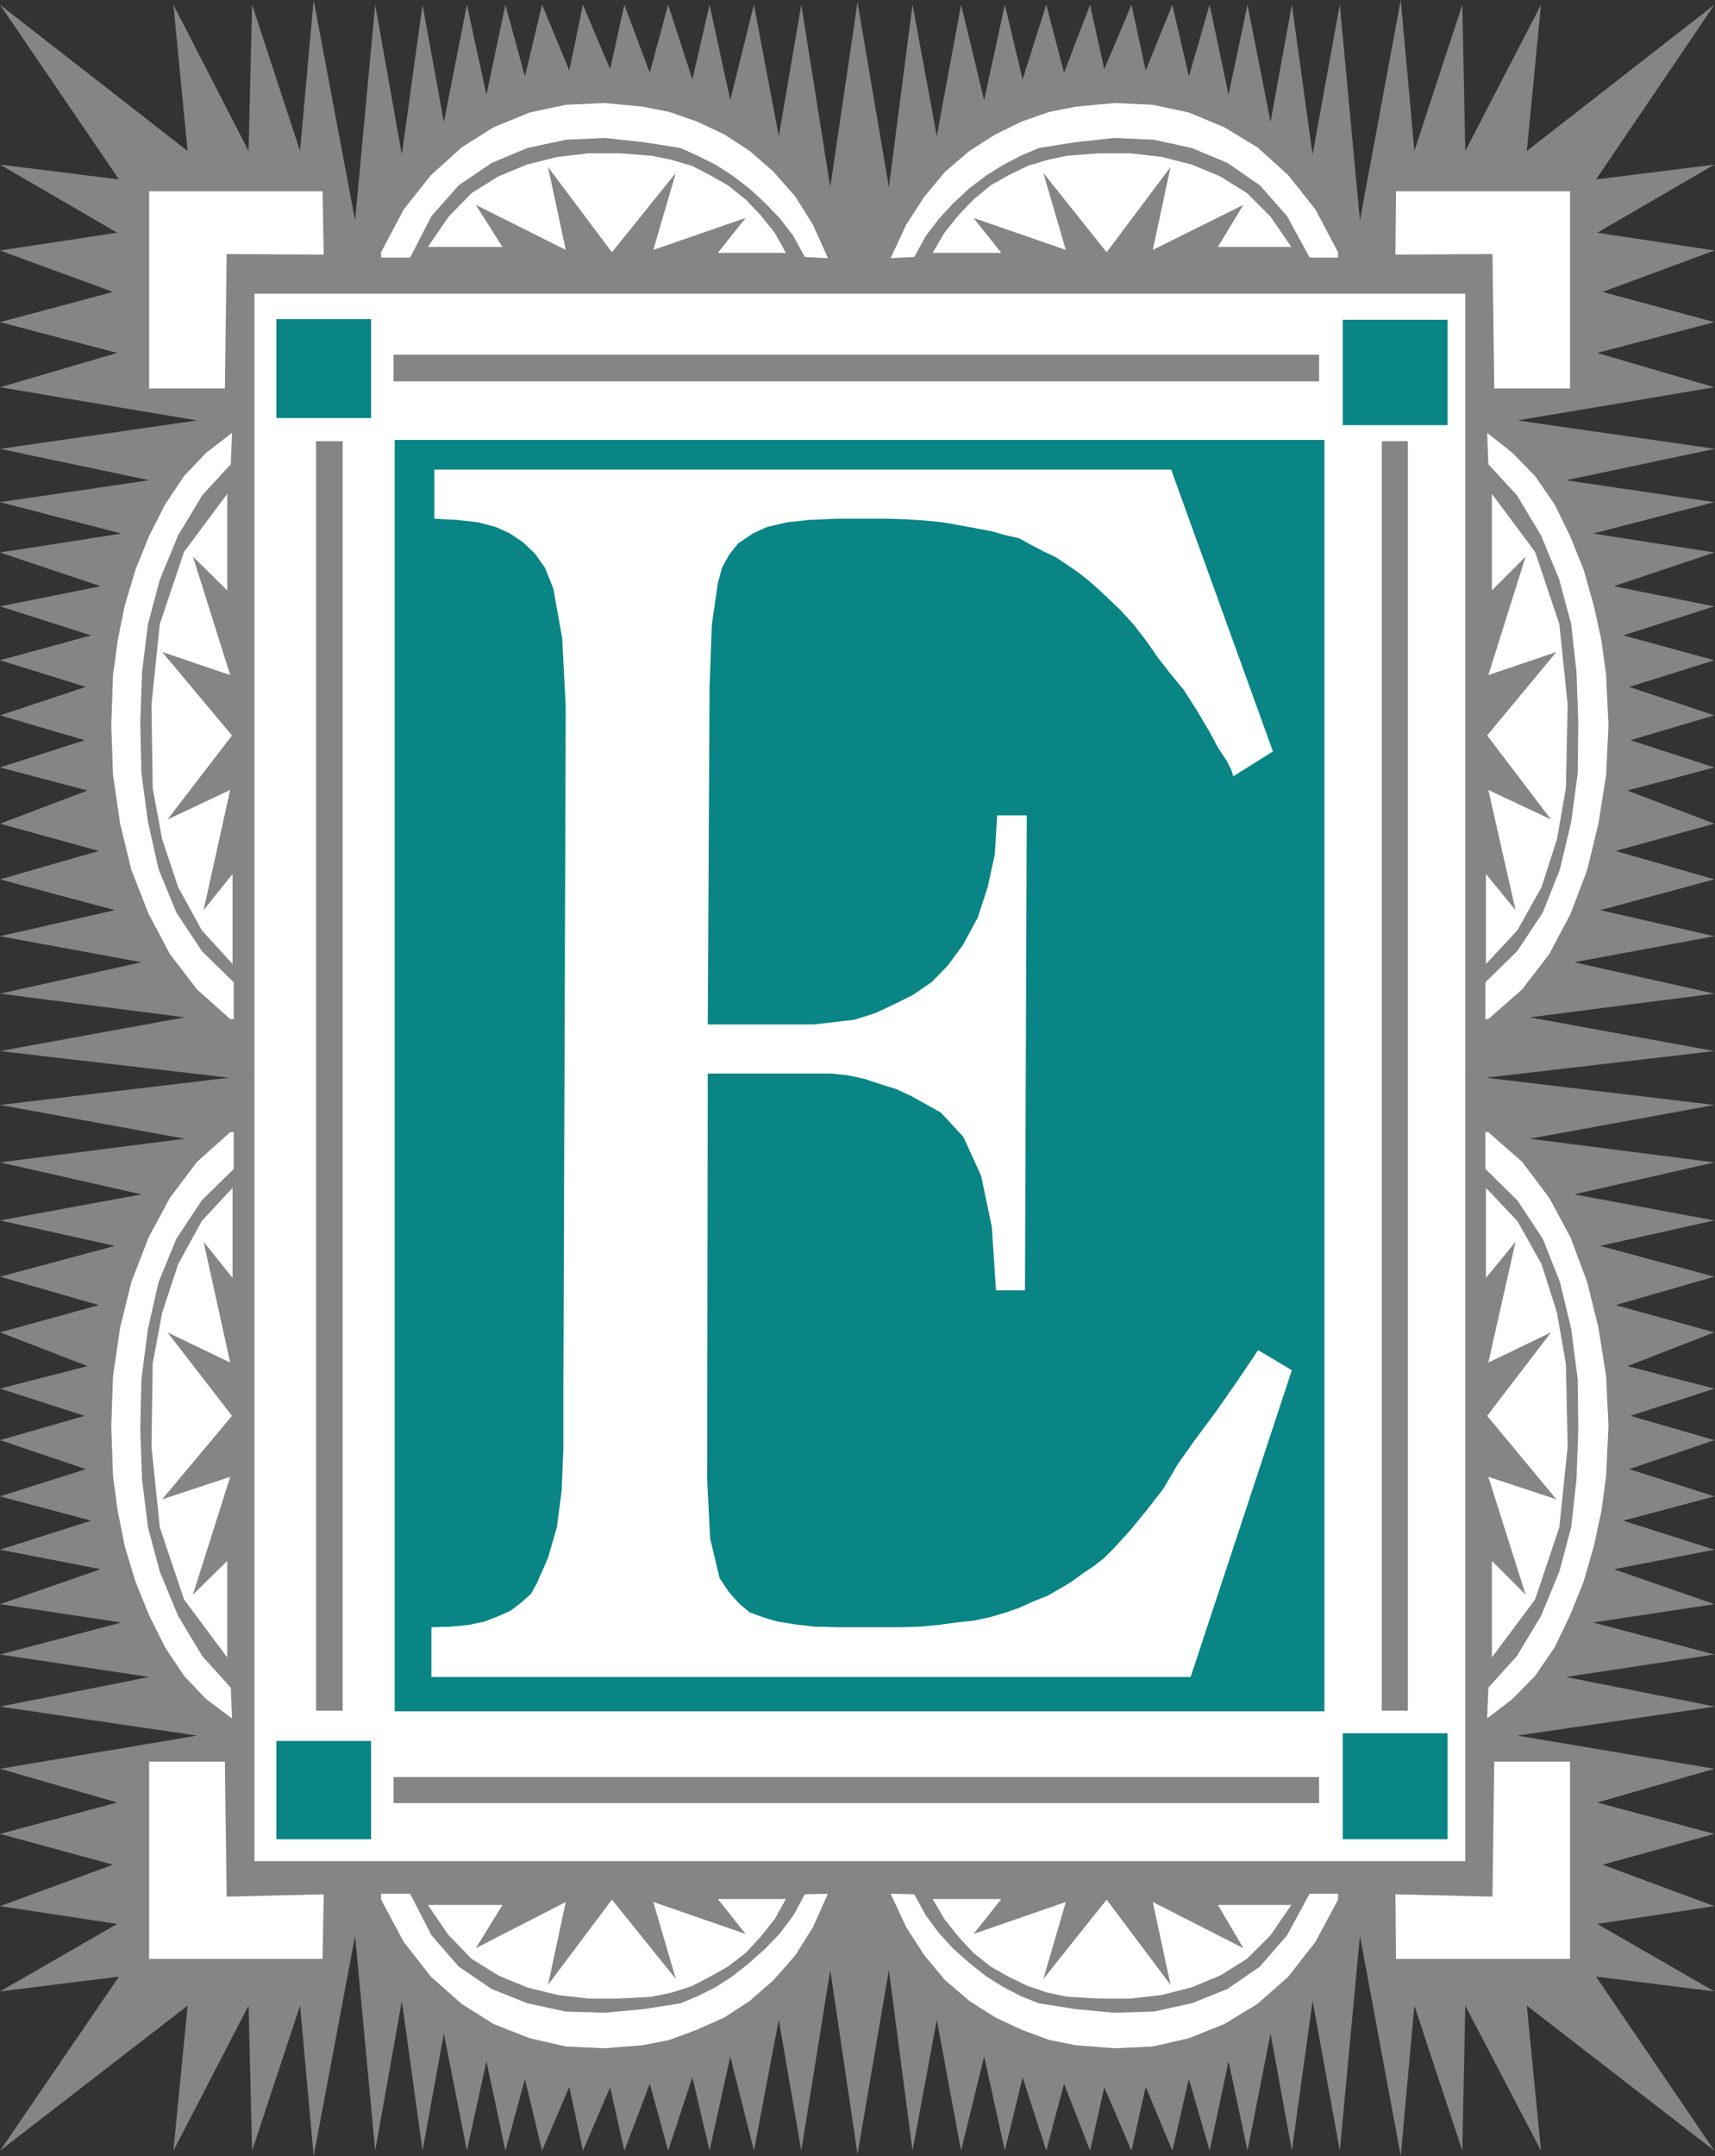
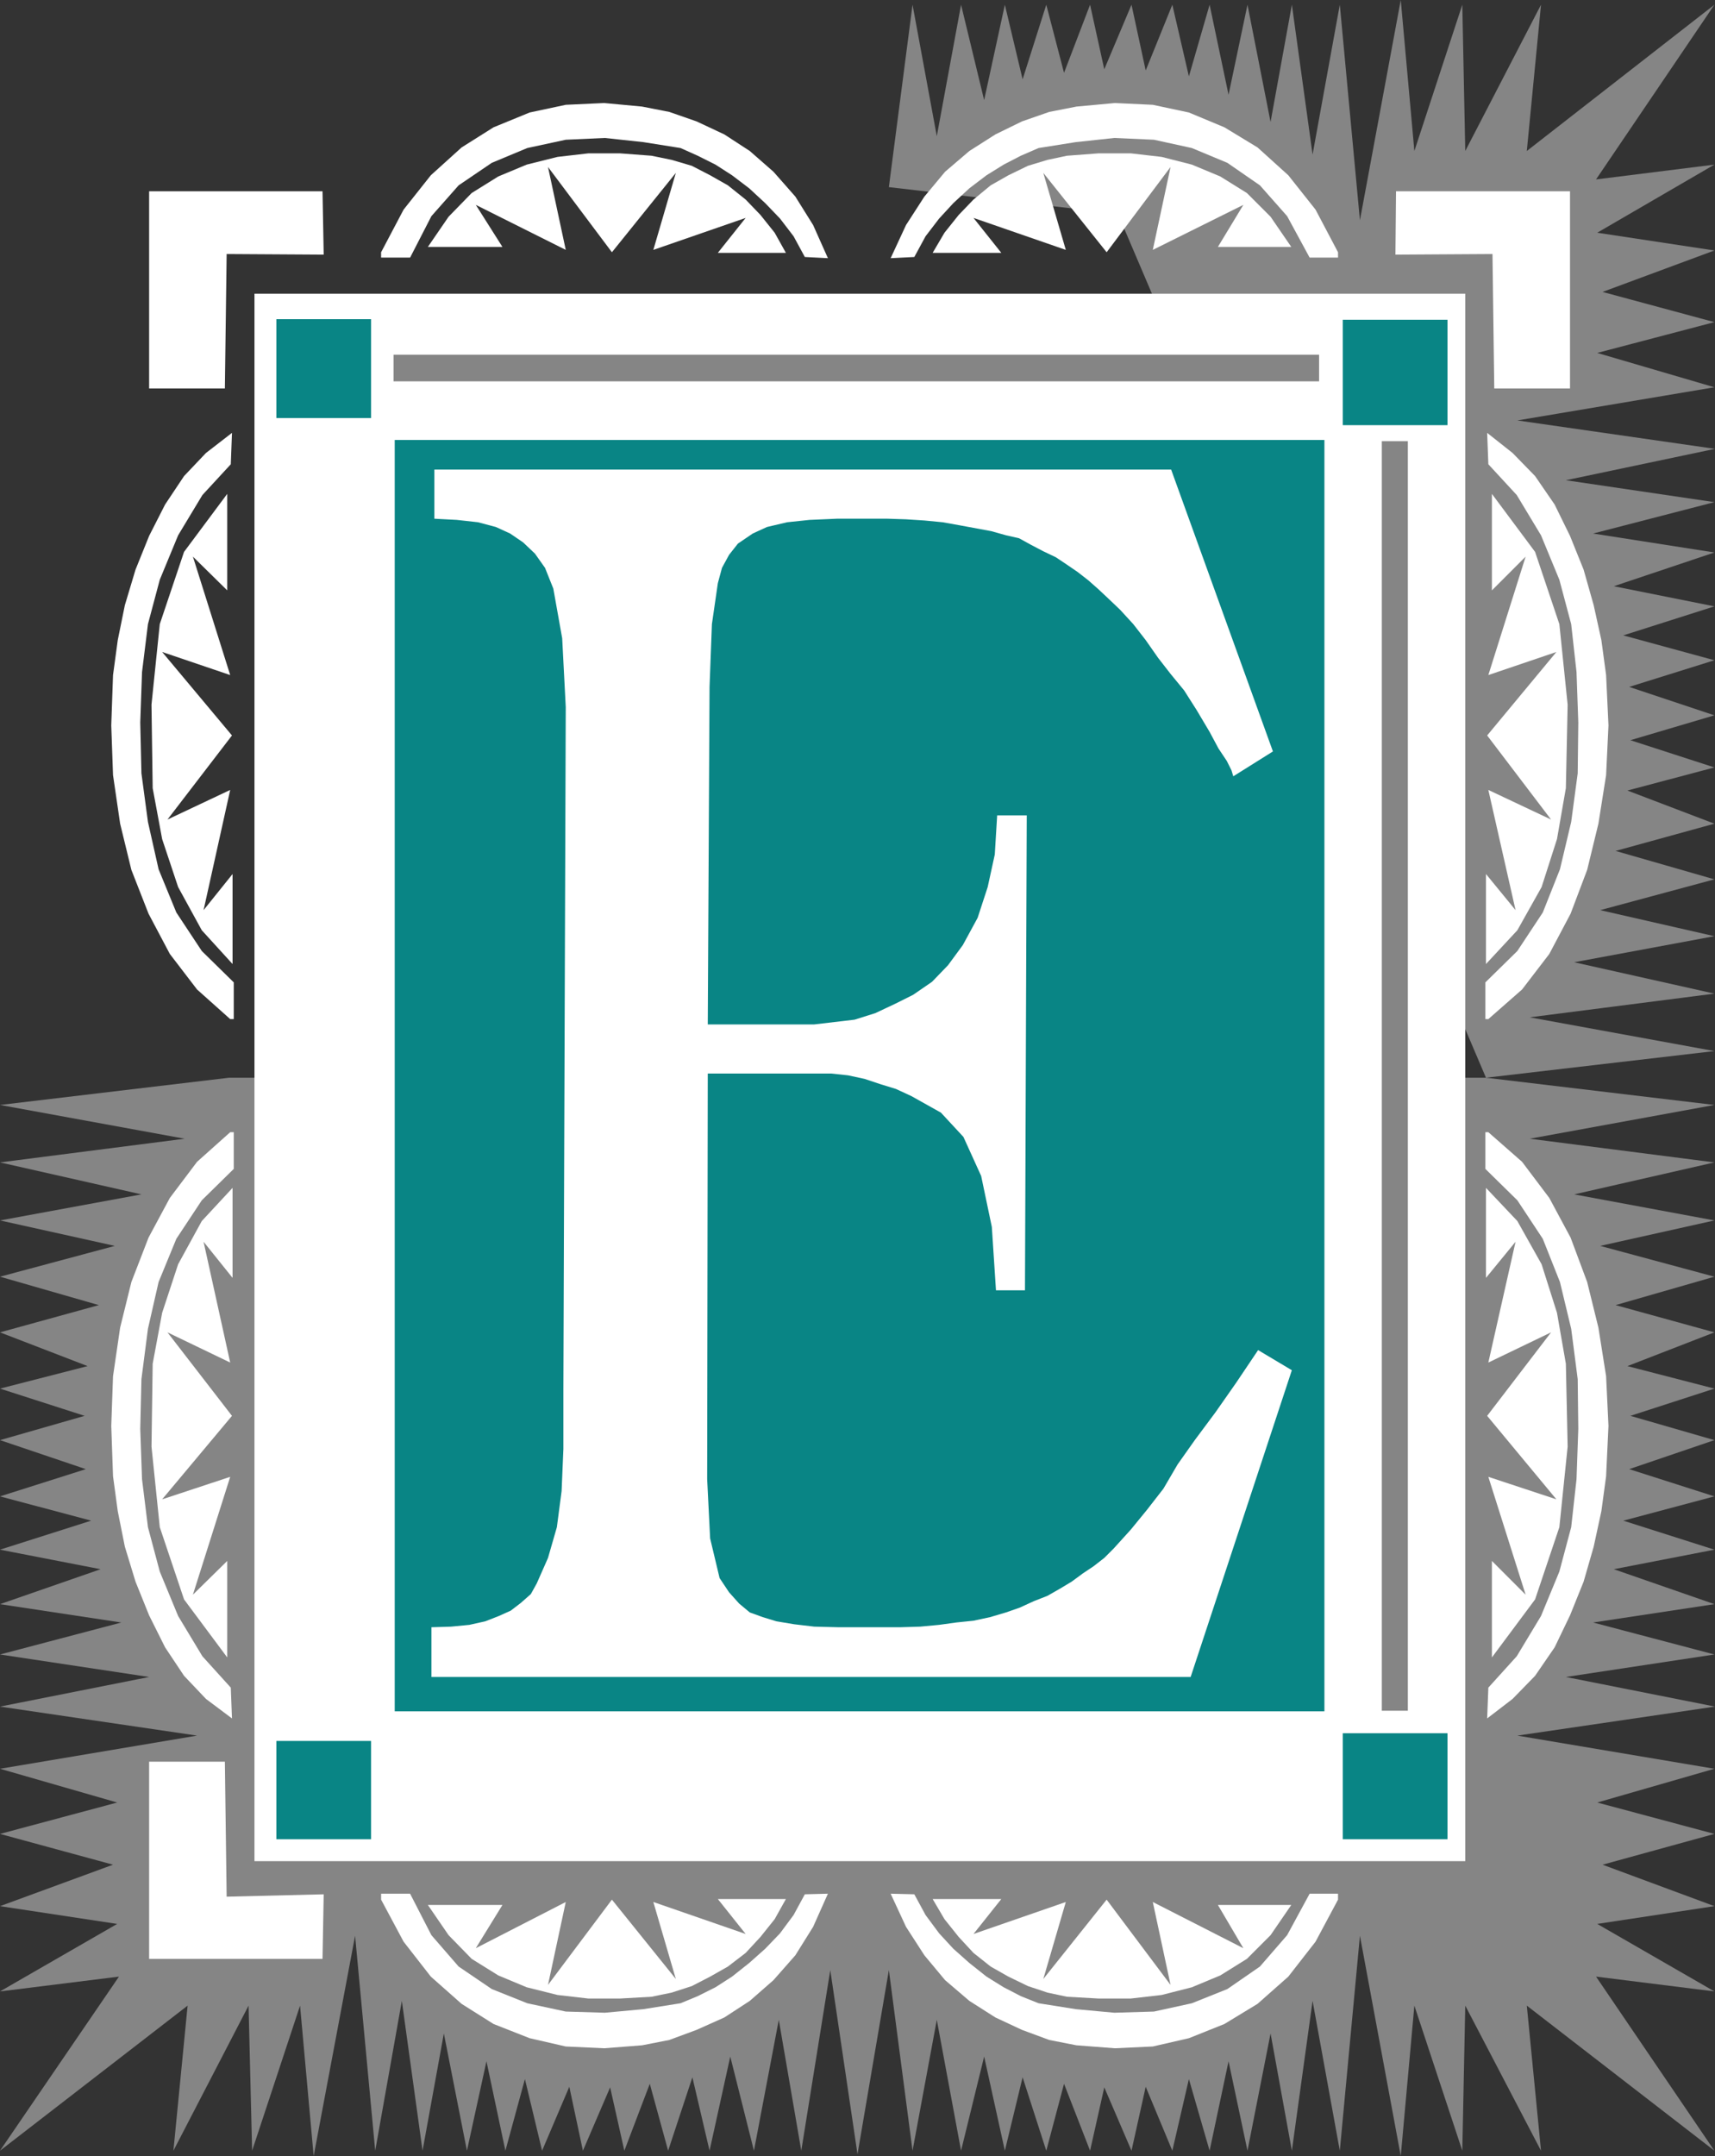
<svg xmlns="http://www.w3.org/2000/svg" xmlns:ns1="http://sodipodi.sourceforge.net/DTD/sodipodi-0.dtd" xmlns:ns2="http://www.inkscape.org/namespaces/inkscape" version="1.0" width="123.898mm" height="155.668mm" id="svg33" ns1:docname="Framed E.wmf">
  <rect width="100%" height="100%" fill="#333333" stroke="none" />
  <ns1:namedview id="namedview33" pagecolor="#ffffff" bordercolor="#000000" borderopacity="0.25" ns2:showpageshadow="2" ns2:pageopacity="0.0" ns2:pagecheckerboard="0" ns2:deskcolor="#d1d1d1" ns2:document-units="mm" />
  <defs id="defs1">
    <pattern id="WMFhbasepattern" patternUnits="userSpaceOnUse" width="6" height="6" x="0" y="0" />
  </defs>
-   <path style="fill:#858585;fill-opacity:1;fill-rule:evenodd;stroke:none" d="m 405.741,294.096 62.372,-7.272 -50.415,-9.211 50.415,-6.464 -38.296,-8.564 38.296,-7.11 -31.186,-7.11 31.186,-8.403 -26.985,-7.756 26.985,-7.433 -23.753,-9.049 23.753,-6.302 -22.945,-7.433 22.945,-6.787 -23.268,-7.756 23.268,-7.272 -24.884,-6.787 24.884,-7.918 -27.469,-5.494 27.469,-9.211 -33.125,-5.171 33.125,-8.564 -40.558,-5.979 40.719,-8.564 -53.969,-7.756 53.808,-9.049 L 436.119,96.308 468.112,87.906 437.573,79.664 468.112,68.353 436.119,63.505 468.112,44.922 435.795,48.962 468.112,1.293 416.89,41.206 420.768,1.293 400.085,41.206 399.277,1.293 386.189,41.206 382.472,0 371.323,60.112 365.829,1.293 358.396,42.175 352.741,1.293 346.924,33.288 340.622,1.293 l -5.171,24.562 -5.171,-24.562 -5.655,19.553 -4.524,-19.553 -7.271,17.937 -3.878,-17.937 -7.433,17.613 -3.878,-17.613 -7.11,18.583 -4.848,-18.583 -6.463,20.36 -4.848,-20.36 -5.655,26.016 -6.302,-26.016 -6.625,35.873 -6.625,-35.873 -6.463,49.77 L 234.137,0.646 226.704,51.063 218.786,1.293 212.646,37.166 205.86,1.293 199.396,27.309 193.741,1.293 189.055,21.653 182.43,1.293 177.421,19.876 170.472,1.293 166.594,18.906 159.161,1.293 155.445,19.229 148.012,1.293 143.326,20.845 137.994,1.293 132.823,25.855 127.491,1.293 121.189,33.288 115.372,1.293 109.716,42.175 102.445,1.293 96.951,60.112 85.64,0 81.924,41.206 68.835,1.293 67.866,41.206 47.344,1.293 51.223,41.206 0,1.293 32.479,48.962 0,44.922 31.994,63.505 0,68.353 30.863,79.664 0,87.906 31.994,96.308 0,105.681 53.808,114.73 0,122.486 40.719,131.05 0,137.029 33.125,145.594 0,150.765 27.469,159.975 0,165.469 24.884,173.387 0,180.174 23.43,187.446 0,195.202 23.107,201.989 0,209.422 23.915,215.724 0,224.773 26.985,232.206 0,239.963 31.348,248.366 0,255.476 38.619,262.586 0,271.15 50.415,277.614 0,286.824 l 62.533,7.272 z" id="path1" />
+   <path style="fill:#858585;fill-opacity:1;fill-rule:evenodd;stroke:none" d="m 405.741,294.096 62.372,-7.272 -50.415,-9.211 50.415,-6.464 -38.296,-8.564 38.296,-7.11 -31.186,-7.11 31.186,-8.403 -26.985,-7.756 26.985,-7.433 -23.753,-9.049 23.753,-6.302 -22.945,-7.433 22.945,-6.787 -23.268,-7.756 23.268,-7.272 -24.884,-6.787 24.884,-7.918 -27.469,-5.494 27.469,-9.211 -33.125,-5.171 33.125,-8.564 -40.558,-5.979 40.719,-8.564 -53.969,-7.756 53.808,-9.049 L 436.119,96.308 468.112,87.906 437.573,79.664 468.112,68.353 436.119,63.505 468.112,44.922 435.795,48.962 468.112,1.293 416.89,41.206 420.768,1.293 400.085,41.206 399.277,1.293 386.189,41.206 382.472,0 371.323,60.112 365.829,1.293 358.396,42.175 352.741,1.293 346.924,33.288 340.622,1.293 l -5.171,24.562 -5.171,-24.562 -5.655,19.553 -4.524,-19.553 -7.271,17.937 -3.878,-17.937 -7.433,17.613 -3.878,-17.613 -7.11,18.583 -4.848,-18.583 -6.463,20.36 -4.848,-20.36 -5.655,26.016 -6.302,-26.016 -6.625,35.873 -6.625,-35.873 -6.463,49.77 l 62.533,7.272 z" id="path1" />
  <path style="fill:#858585;fill-opacity:1;fill-rule:evenodd;stroke:none" d="m 405.741,294.096 62.372,7.433 -50.415,9.211 50.415,6.464 -38.296,8.726 38.296,7.11 -31.186,6.948 31.186,8.403 -26.985,7.756 26.985,7.433 -23.753,9.211 23.753,6.14 -22.945,7.433 22.945,6.625 -23.268,7.918 23.268,7.433 -24.884,6.625 24.884,7.918 -27.469,5.332 27.469,9.534 -33.125,5.009 33.125,8.726 -40.558,6.14 40.719,8.08 -53.969,7.918 53.808,9.049 -31.994,9.211 31.994,8.564 -30.54,8.403 30.54,11.311 -31.994,4.848 31.994,18.421 -32.317,-4.04 32.317,47.508 -51.223,-39.59 3.878,39.59 -20.683,-39.59 -0.808,39.59 -13.088,-39.59 -3.716,41.044 -11.149,-60.112 -5.494,58.658 -7.433,-40.883 -5.655,40.883 -5.817,-31.995 -6.302,31.995 -5.171,-24.4 -5.171,24.4 -5.655,-19.553 -4.524,19.553 -7.271,-17.452 -3.878,17.452 -7.433,-17.29 -3.878,17.29 -7.11,-18.26 -4.848,18.26 -6.463,-20.037 -4.848,20.037 -5.655,-25.693 -6.302,25.693 -6.625,-35.712 -6.625,35.712 -6.463,-49.285 -8.564,50.255 -7.433,-50.255 -7.918,49.285 -6.14,-35.712 -6.787,35.712 -6.463,-25.693 -5.655,25.693 -4.686,-20.037 -6.625,20.037 -5.009,-18.26 -6.948,18.26 -3.878,-17.29 -7.433,17.29 -3.716,-17.452 -7.433,17.452 -4.686,-19.553 -5.332,19.553 -5.171,-24.4 -5.332,24.4 -6.302,-31.995 -5.817,31.995 -5.655,-40.883 -7.271,40.883 -5.494,-58.658 -11.311,60.112 -3.716,-41.044 -13.088,39.59 -0.97,-39.59 -20.521,39.59 3.878,-39.59 L 0,586.899 32.479,539.391 0,543.431 31.994,525.01 0,520.162 30.863,508.85 0,500.448 31.994,491.883 0,482.673 53.808,473.624 0,465.706 40.719,457.626 0,451.486 33.125,442.76 0,437.75 27.469,428.216 0,422.884 24.884,414.966 0,408.341 23.43,400.908 0,392.99 23.107,386.364 0,378.931 23.915,372.791 0,363.58 26.985,356.147 0,348.39 31.348,339.988 0,333.039 38.619,325.929 0,317.203 50.415,310.74 0,301.529 62.533,294.096 Z" id="path2" />
  <path style="fill:#ffffff;fill-opacity:1;fill-rule:evenodd;stroke:none" d="M 400.085,80.149 H 69.482 V 507.881 H 400.085 Z" id="path3" />
  <path style="fill:#098585;fill-opacity:1;fill-rule:evenodd;stroke:none" d="M 107.777,466.998 H 361.628 V 120.062 H 107.777 Z" id="path4" />
  <path style="fill:#098585;fill-opacity:1;fill-rule:evenodd;stroke:none" d="M 75.46,87.098 H 101.314 V 114.083 H 75.46 Z" id="path5" />
  <path style="fill:#ffffff;fill-opacity:1;fill-rule:evenodd;stroke:none" d="m 30.863,184.214 -0.485,13.735 0.485,13.574 1.939,13.25 3.07,12.604 4.686,11.958 5.817,10.988 7.433,9.695 9.049,8.08 h 0.97 v -10.019 l -8.726,-8.564 -6.948,-10.503 -4.848,-11.796 -2.909,-12.927 -1.777,-13.25 -0.323,-13.897 0.485,-13.735 1.616,-13.089 3.232,-12.119 5.009,-12.119 6.625,-10.988 7.756,-8.403 0.323,-8.564 -7.11,5.494 -5.979,6.302 -5.171,7.756 -4.363,8.564 -3.716,9.211 -2.909,9.695 -1.939,9.534 z" id="path6" />
  <path style="fill:#ffffff;fill-opacity:1;fill-rule:evenodd;stroke:none" d="m 175.32,29.086 -10.341,-0.97 -10.503,0.485 -9.857,2.101 -9.857,4.04 -8.726,5.494 -8.402,7.595 -7.433,9.372 -6.14,11.635 v 1.454 h 7.918 l 5.817,-11.311 7.433,-8.403 9.049,-6.14 9.695,-4.04 10.503,-2.262 10.665,-0.485 10.503,1.131 10.18,1.616 4.686,2.101 4.848,2.424 4.524,2.909 4.686,3.555 4.363,4.04 4.04,4.201 3.716,4.848 3.07,5.656 6.302,0.323 -4.04,-9.049 -4.848,-7.756 -5.979,-6.787 -6.463,-5.656 -6.948,-4.525 -7.595,-3.555 -7.433,-2.585 z" id="path7" />
  <path style="fill:#ffffff;fill-opacity:1;fill-rule:evenodd;stroke:none" d="m 177.905,42.498 5.494,1.131 5.494,1.616 5.009,2.585 4.848,2.747 4.848,3.878 4.04,4.201 3.878,4.848 3.07,5.494 h -18.582 l 7.595,-9.534 -25.207,8.726 6.14,-21.007 -17.451,21.653 -17.451,-23.269 4.848,22.623 -24.561,-12.281 7.271,11.473 h -20.36 l 5.655,-8.241 6.302,-6.464 7.271,-4.525 7.756,-3.232 8.402,-2.101 8.402,-0.97 h 8.726 z" id="path8" />
  <path style="fill:#ffffff;fill-opacity:1;fill-rule:evenodd;stroke:none" d="m 41.689,215.078 2.585,13.897 4.363,13.089 6.463,11.796 8.402,9.211 v -24.562 l -7.918,9.857 7.271,-32.803 -17.128,8.08 17.613,-22.946 -19.067,-22.784 18.582,6.302 -10.18,-32.318 9.372,9.211 v -26.339 l -11.796,15.836 -6.625,19.714 -2.262,21.976 z" id="path9" />
  <path style="fill:#ffffff;fill-opacity:1;fill-rule:evenodd;stroke:none" d="m 40.719,52.194 h 47.344 l 0.323,17.29 -26.5,-0.162 -0.485,36.681 H 40.719 Z" id="path10" />
  <path style="fill:#ffffff;fill-opacity:1;fill-rule:evenodd;stroke:none" d="m 30.863,402.847 -0.485,-13.735 0.485,-13.574 1.939,-13.25 3.07,-12.443 4.686,-12.119 5.817,-10.827 7.433,-9.857 9.049,-8.08 h 0.97 v 10.019 l -8.726,8.564 -6.948,10.503 -4.848,11.796 -2.909,12.766 -1.777,13.735 -0.323,13.574 0.485,13.735 1.616,13.089 3.232,12.119 5.009,12.119 6.625,10.988 7.756,8.564 0.323,8.403 -7.11,-5.333 -5.979,-6.302 -5.171,-7.756 -4.363,-8.726 -3.716,-9.211 -2.909,-9.534 -1.939,-9.695 z" id="path11" />
  <path style="fill:#ffffff;fill-opacity:1;fill-rule:evenodd;stroke:none" d="m 175.32,558.136 -10.341,0.808 -10.503,-0.485 -9.857,-2.262 -9.857,-3.878 -8.726,-5.494 -8.402,-7.433 -7.433,-9.534 -6.14,-11.473 v -1.616 h 7.918 l 5.817,11.311 7.433,8.564 9.049,6.14 9.695,3.878 10.503,2.262 10.665,0.323 10.503,-0.97 10.18,-1.616 4.686,-1.939 4.848,-2.424 4.524,-2.909 4.686,-3.717 4.363,-3.878 4.04,-4.201 3.716,-5.009 3.07,-5.656 6.302,-0.162 -4.04,9.049 -4.848,7.756 -5.979,6.787 -6.463,5.656 -6.948,4.525 -7.595,3.393 -7.433,2.747 z" id="path12" />
  <path style="fill:#ffffff;fill-opacity:1;fill-rule:evenodd;stroke:none" d="m 177.905,544.885 5.494,-1.131 5.494,-1.778 5.009,-2.585 4.848,-2.747 4.848,-3.717 4.04,-4.363 3.878,-4.848 3.07,-5.494 h -18.582 l 7.595,9.534 -25.207,-8.726 6.14,21.007 -17.451,-21.653 -17.451,23.269 4.848,-22.623 -24.561,12.604 7.271,-11.796 h -20.36 l 5.655,8.241 6.302,6.464 7.271,4.525 7.756,3.232 8.402,2.101 8.402,0.97 h 8.726 z" id="path13" />
  <path style="fill:#ffffff;fill-opacity:1;fill-rule:evenodd;stroke:none" d="m 41.689,372.144 2.585,-13.897 4.363,-13.25 6.463,-11.796 8.402,-9.049 v 24.562 l -7.918,-9.857 7.271,32.965 -17.128,-8.241 17.613,22.784 -19.067,22.784 18.582,-6.14 -10.18,32.157 9.372,-9.211 v 26.339 L 50.253,436.458 43.628,416.743 41.366,394.767 Z" id="path14" />
  <path style="fill:#ffffff;fill-opacity:1;fill-rule:evenodd;stroke:none" d="m 40.719,534.543 h 47.344 l 0.323,-17.613 -26.5,0.646 -0.485,-36.843 H 40.719 Z" id="path15" />
  <path style="fill:#ffffff;fill-opacity:1;fill-rule:evenodd;stroke:none" d="m 438.542,184.214 0.646,13.735 -0.646,13.574 -2.101,13.25 -3.07,12.604 -4.524,11.958 -5.817,10.988 -7.433,9.695 -9.21,8.08 h -0.808 v -10.019 l 8.726,-8.564 6.948,-10.503 4.686,-11.796 3.07,-12.927 1.777,-13.25 0.162,-13.897 -0.485,-13.735 -1.454,-13.089 -3.232,-12.119 -5.009,-12.119 -6.625,-10.988 -7.756,-8.403 -0.323,-8.564 6.948,5.494 6.14,6.302 5.332,7.756 4.201,8.564 3.716,9.211 2.747,9.695 2.101,9.534 z" id="path16" />
  <path style="fill:#ffffff;fill-opacity:1;fill-rule:evenodd;stroke:none" d="m 293.924,29.086 10.503,-0.97 10.341,0.485 9.857,2.101 9.695,4.04 9.049,5.494 8.402,7.595 7.433,9.372 6.14,11.635 v 1.454 h -7.756 l -6.14,-11.311 -7.433,-8.403 -8.887,-6.14 -9.695,-4.04 -10.341,-2.262 -10.826,-0.485 -10.503,1.131 -10.18,1.616 -4.848,2.101 -4.686,2.424 -4.686,2.909 -4.686,3.555 -4.363,4.04 -3.878,4.201 -3.716,4.848 -3.07,5.656 -6.463,0.323 4.201,-9.049 5.009,-7.756 5.655,-6.787 6.625,-5.656 7.11,-4.525 7.271,-3.555 7.433,-2.585 z" id="path17" />
  <path style="fill:#ffffff;fill-opacity:1;fill-rule:evenodd;stroke:none" d="m 291.338,42.498 -5.332,1.131 -5.332,1.616 -5.332,2.585 -4.848,2.747 -4.686,3.878 -4.04,4.201 -3.878,4.848 -3.232,5.494 h 18.744 l -7.595,-9.534 25.207,8.726 -6.14,-21.007 17.29,21.653 17.451,-23.269 -4.848,22.623 24.723,-12.281 -6.948,11.473 h 20.037 l -5.655,-8.241 -6.463,-6.464 -7.271,-4.525 -7.756,-3.232 -8.241,-2.101 -8.402,-0.97 h -8.887 z" id="path18" />
  <path style="fill:#ffffff;fill-opacity:1;fill-rule:evenodd;stroke:none" d="m 427.555,215.078 -2.424,13.897 -4.201,13.089 -6.625,11.796 -8.564,9.211 v -24.562 l 8.079,9.857 -7.433,-32.803 17.128,8.08 -17.451,-22.946 18.905,-22.784 -18.582,6.302 10.18,-32.318 -9.21,9.211 v -26.339 l 11.796,15.836 6.625,19.714 2.262,21.976 z" id="path19" />
  <path style="fill:#ffffff;fill-opacity:1;fill-rule:evenodd;stroke:none" d="m 428.686,52.194 h -47.506 l -0.162,17.29 26.5,-0.162 0.485,36.681 h 20.683 z" id="path20" />
  <path style="fill:#ffffff;fill-opacity:1;fill-rule:evenodd;stroke:none" d="m 438.542,402.847 0.646,-13.735 -0.646,-13.574 -2.101,-13.25 -3.07,-12.443 -4.524,-12.119 -5.817,-10.827 -7.433,-9.857 -9.21,-8.08 h -0.808 v 10.019 l 8.726,8.564 6.948,10.503 4.686,11.796 3.07,12.766 1.777,13.735 0.162,13.574 -0.485,13.735 -1.454,13.089 -3.232,12.119 -5.009,12.119 -6.625,10.988 -7.756,8.564 -0.323,8.403 6.948,-5.333 6.14,-6.302 5.332,-7.756 4.201,-8.726 3.716,-9.211 2.747,-9.534 2.101,-9.695 z" id="path21" />
  <path style="fill:#ffffff;fill-opacity:1;fill-rule:evenodd;stroke:none" d="m 293.924,558.136 10.503,0.808 10.341,-0.485 9.857,-2.262 9.695,-3.878 9.049,-5.494 8.402,-7.433 7.433,-9.534 6.14,-11.473 v -1.616 h -7.756 l -6.14,11.311 -7.433,8.564 -8.887,6.14 -9.695,3.878 -10.341,2.262 -10.826,0.323 -10.503,-0.97 -10.18,-1.616 -4.848,-1.939 -4.686,-2.424 -4.686,-2.909 -4.686,-3.717 -4.363,-3.878 -3.878,-4.201 -3.716,-5.009 -3.07,-5.656 -6.463,-0.162 4.201,9.049 5.009,7.756 5.655,6.787 6.625,5.656 7.11,4.525 7.271,3.393 7.433,2.747 z" id="path22" />
  <path style="fill:#ffffff;fill-opacity:1;fill-rule:evenodd;stroke:none" d="m 291.338,544.885 -5.332,-1.131 -5.332,-1.778 -5.332,-2.585 -4.848,-2.747 -4.686,-3.717 -4.04,-4.363 -3.878,-4.848 -3.232,-5.494 h 18.744 l -7.595,9.534 25.207,-8.726 -6.14,21.007 17.29,-21.653 17.451,23.269 -4.848,-22.623 24.723,12.604 -6.948,-11.796 h 20.037 l -5.655,8.241 -6.463,6.464 -7.271,4.525 -7.756,3.232 -8.241,2.101 -8.402,0.97 h -8.887 z" id="path23" />
  <path style="fill:#ffffff;fill-opacity:1;fill-rule:evenodd;stroke:none" d="m 427.555,372.144 -2.424,-13.897 -4.201,-13.25 -6.625,-11.796 -8.564,-9.049 v 24.562 l 8.079,-9.857 -7.433,32.965 17.128,-8.241 -17.451,22.784 18.905,22.784 -18.582,-6.14 10.18,32.157 -9.21,-9.211 v 26.339 l 11.796,-15.836 6.625,-19.714 2.262,-21.976 z" id="path24" />
-   <path style="fill:#ffffff;fill-opacity:1;fill-rule:evenodd;stroke:none" d="m 428.686,534.543 h -47.506 l -0.162,-17.613 26.5,0.646 0.485,-36.843 h 20.683 z" id="path25" />
  <path style="fill:#098585;fill-opacity:1;fill-rule:evenodd;stroke:none" d="m 75.46,475.078 h 25.854 v 26.824 H 75.46 Z" id="path26" />
  <path style="fill:#098585;fill-opacity:1;fill-rule:evenodd;stroke:none" d="m 366.637,87.259 h 28.601 v 28.763 h -28.601 z" id="path27" />
  <path style="fill:#098585;fill-opacity:1;fill-rule:evenodd;stroke:none" d="m 366.637,472.977 h 28.601 v 28.925 h -28.601 z" id="path28" />
-   <path style="fill:#858585;fill-opacity:1;fill-rule:evenodd;stroke:none" d="m 107.454,492.045 v -7.11 h 252.719 v 7.11 z" id="path29" />
  <path style="fill:#858585;fill-opacity:1;fill-rule:evenodd;stroke:none" d="m 107.454,104.065 v -7.272 h 252.719 v 7.272 z" id="path30" />
  <path style="fill:#858585;fill-opacity:1;fill-rule:evenodd;stroke:none" d="m 377.302,120.385 h 7.11 v 346.451 h -7.11 z" id="path31" />
-   <path style="fill:#858585;fill-opacity:1;fill-rule:evenodd;stroke:none" d="M 86.287,120.385 H 93.558 V 466.837 H 86.287 Z" id="path32" />
  <path style="fill:#ffffff;fill-opacity:1;fill-rule:evenodd;stroke:none" d="m 117.796,444.052 5.332,-0.162 5.009,-0.485 4.363,-0.97 3.716,-1.454 3.232,-1.454 2.747,-2.101 2.747,-2.424 1.616,-2.909 3.07,-6.948 2.424,-8.403 1.293,-9.857 0.485,-11.473 v -16.159 l 0.646,-186.315 -0.97,-18.745 -2.424,-13.574 -2.262,-5.656 -2.747,-3.878 -3.232,-3.07 -3.555,-2.424 -3.878,-1.778 -4.848,-1.293 -5.817,-0.646 -6.14,-0.323 v -13.412 h 201.174 l 27.793,76.917 -10.826,6.787 -0.485,-1.616 -1.293,-2.585 -2.262,-3.393 -2.424,-4.525 -3.555,-5.979 -3.393,-5.333 -3.716,-4.525 -3.393,-4.363 -3.393,-4.848 -3.393,-4.363 -3.555,-3.878 -3.393,-3.232 -2.585,-2.424 -2.747,-2.424 -2.909,-2.262 -3.07,-2.101 -2.909,-1.939 -3.393,-1.616 -3.393,-1.778 -3.232,-1.778 -3.555,-0.808 -4.04,-1.131 -4.363,-0.808 -4.363,-0.808 -4.524,-0.808 -5.009,-0.485 -5.009,-0.323 -5.009,-0.162 h -13.896 l -7.433,0.323 -6.14,0.646 -5.494,1.293 -3.878,1.778 -4.04,2.747 -2.424,3.07 -1.939,3.555 -1.131,4.201 -1.616,11.15 -0.646,17.129 -0.485,92.107 h 29.085 l 5.494,-0.646 5.494,-0.646 5.655,-1.778 5.494,-2.585 4.848,-2.424 5.171,-3.555 4.363,-4.525 4.04,-5.494 4.04,-7.433 2.747,-8.403 1.939,-8.888 0.646,-10.665 h 8.079 l -0.485,129.596 h -7.918 l -1.131,-17.29 -2.909,-13.897 -4.848,-10.665 -6.14,-6.625 -4.04,-2.262 -4.04,-2.262 -4.201,-1.939 -4.201,-1.293 -4.363,-1.454 -4.524,-0.97 -4.524,-0.485 h -4.848 -28.924 l -0.162,110.69 0.808,16.159 2.585,10.827 2.585,3.878 2.747,3.07 2.909,2.424 3.555,1.293 3.716,1.131 4.848,0.808 5.494,0.646 6.463,0.162 h 11.634 5.494 l 5.332,-0.162 5.171,-0.485 4.686,-0.646 4.686,-0.485 4.524,-0.97 4.363,-1.293 3.716,-1.293 3.878,-1.778 3.716,-1.454 3.393,-1.939 3.232,-1.939 3.07,-2.262 2.909,-1.939 2.909,-2.262 2.585,-2.585 4.686,-5.171 4.363,-5.333 4.524,-5.817 3.878,-6.625 4.686,-6.625 5.655,-7.595 5.655,-8.08 5.979,-8.888 9.21,5.494 -27.631,83.704 H 117.796 Z" id="path33" />
</svg>